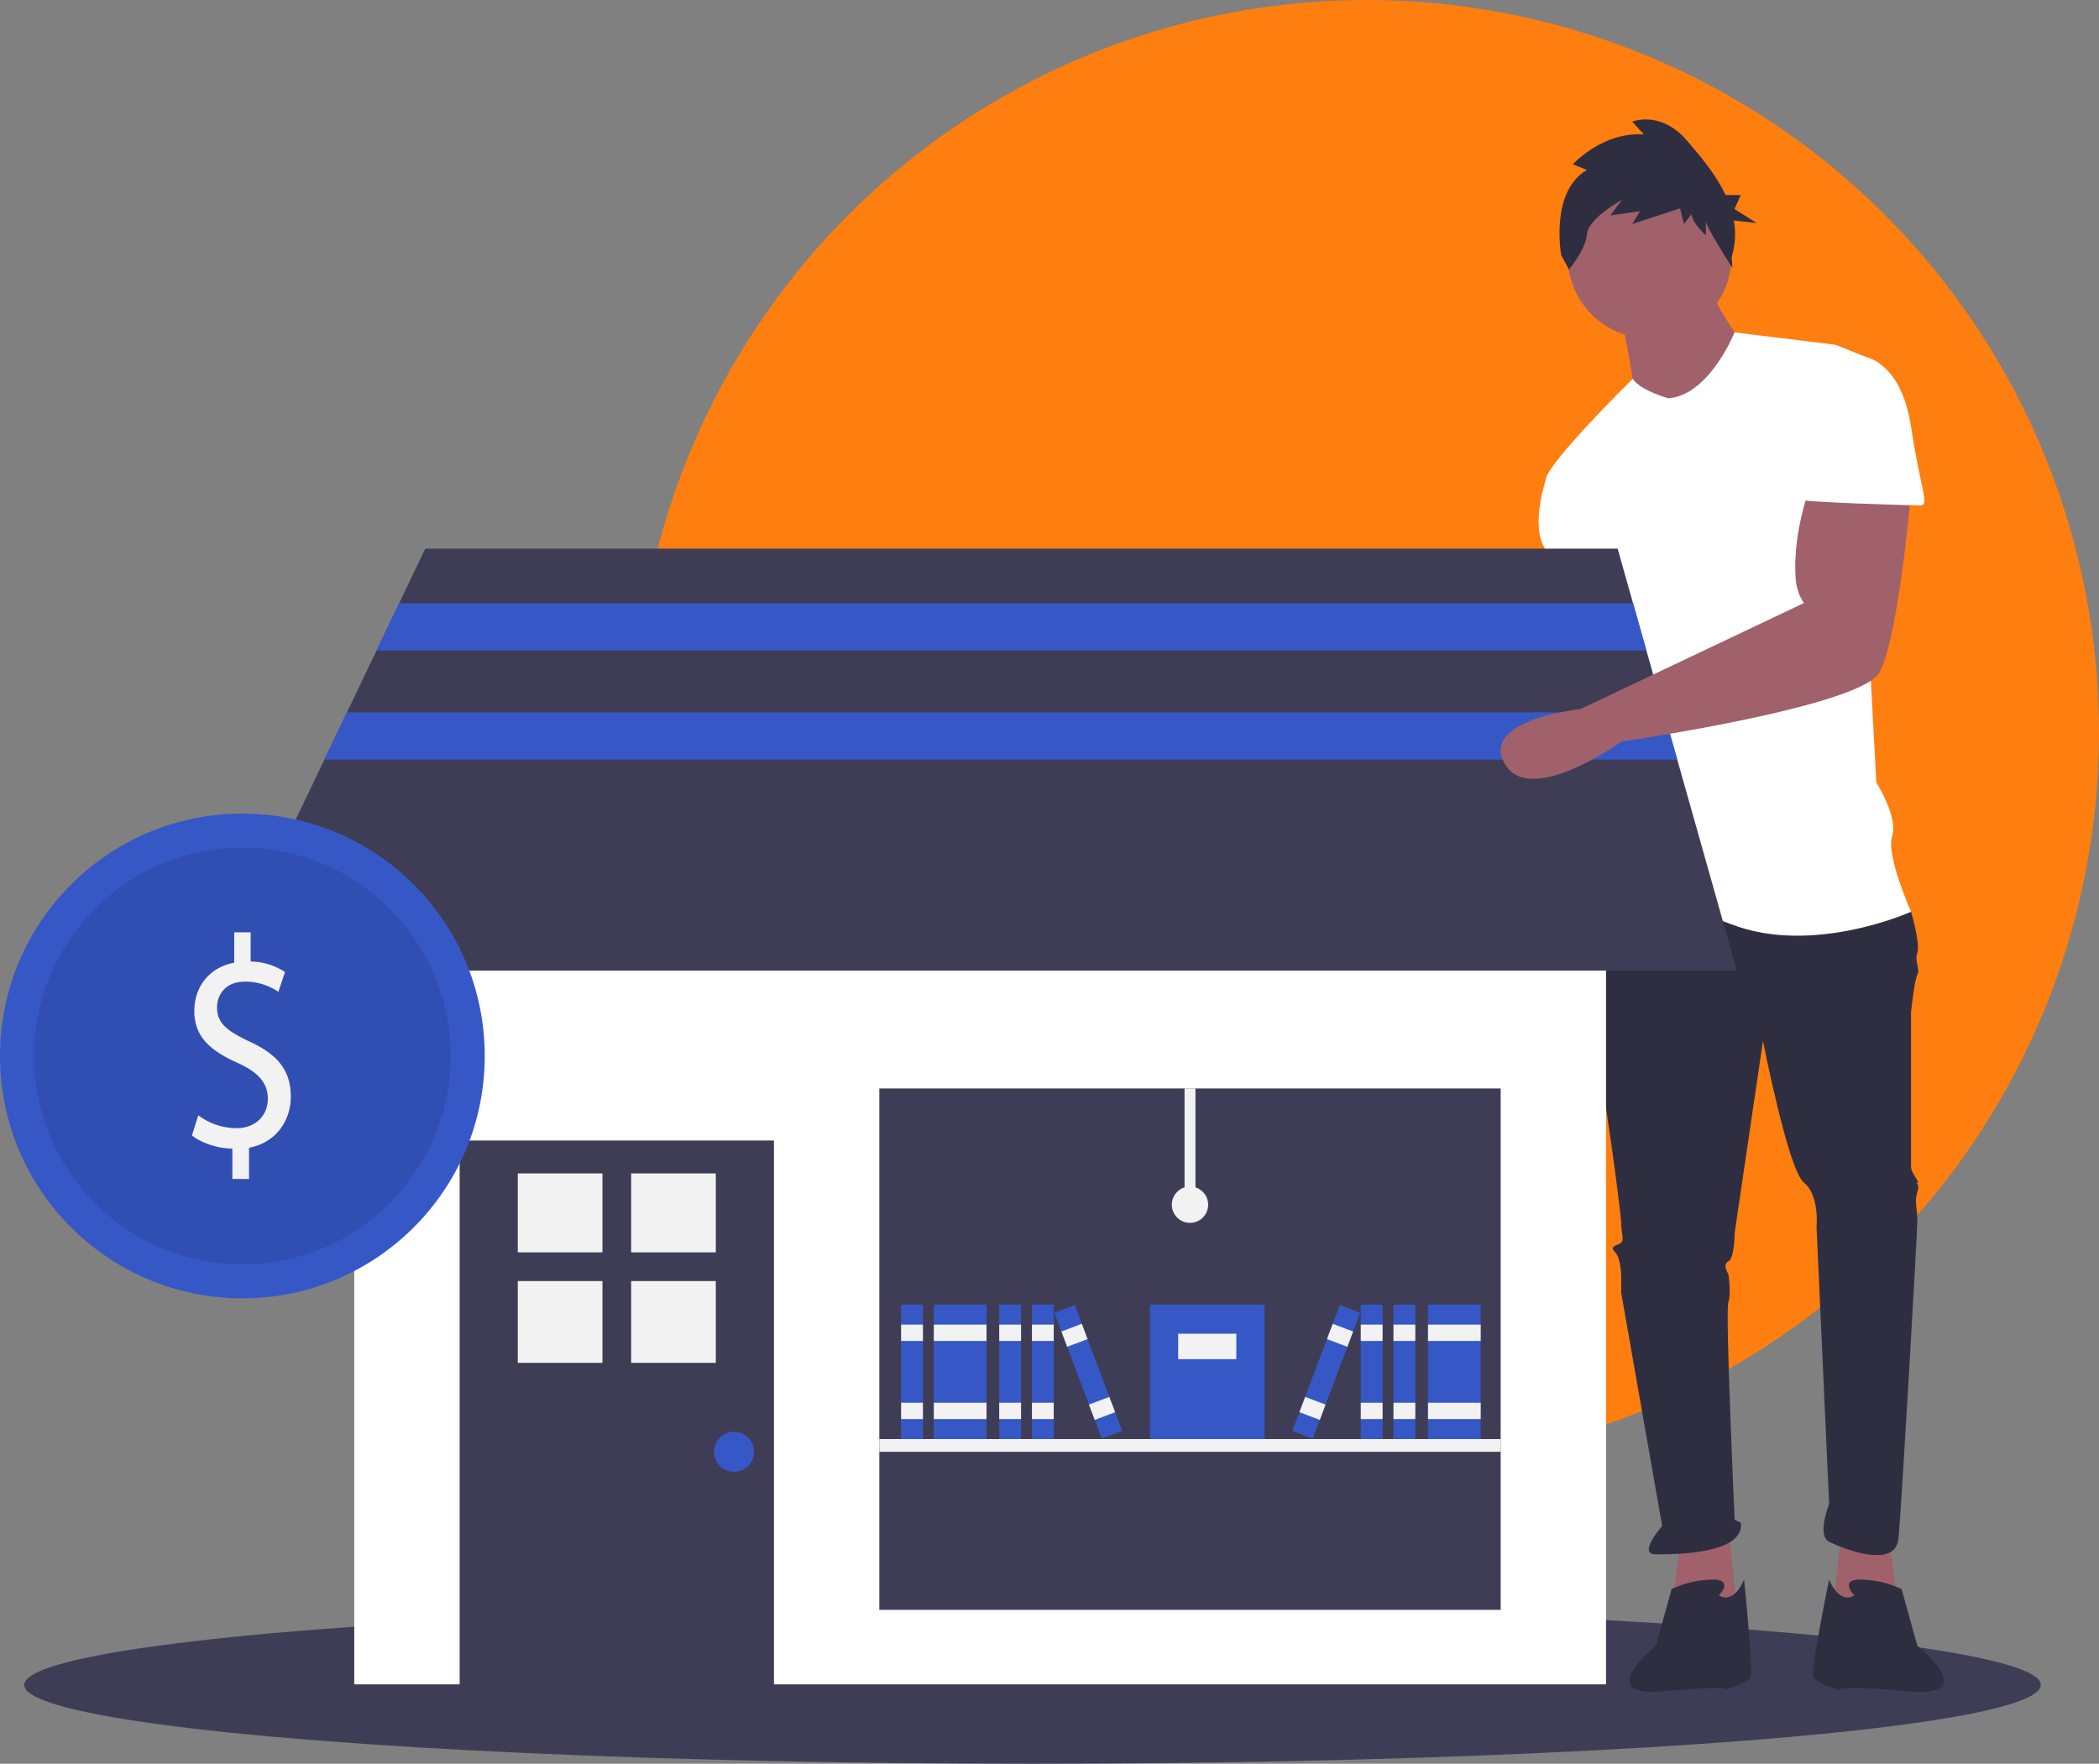
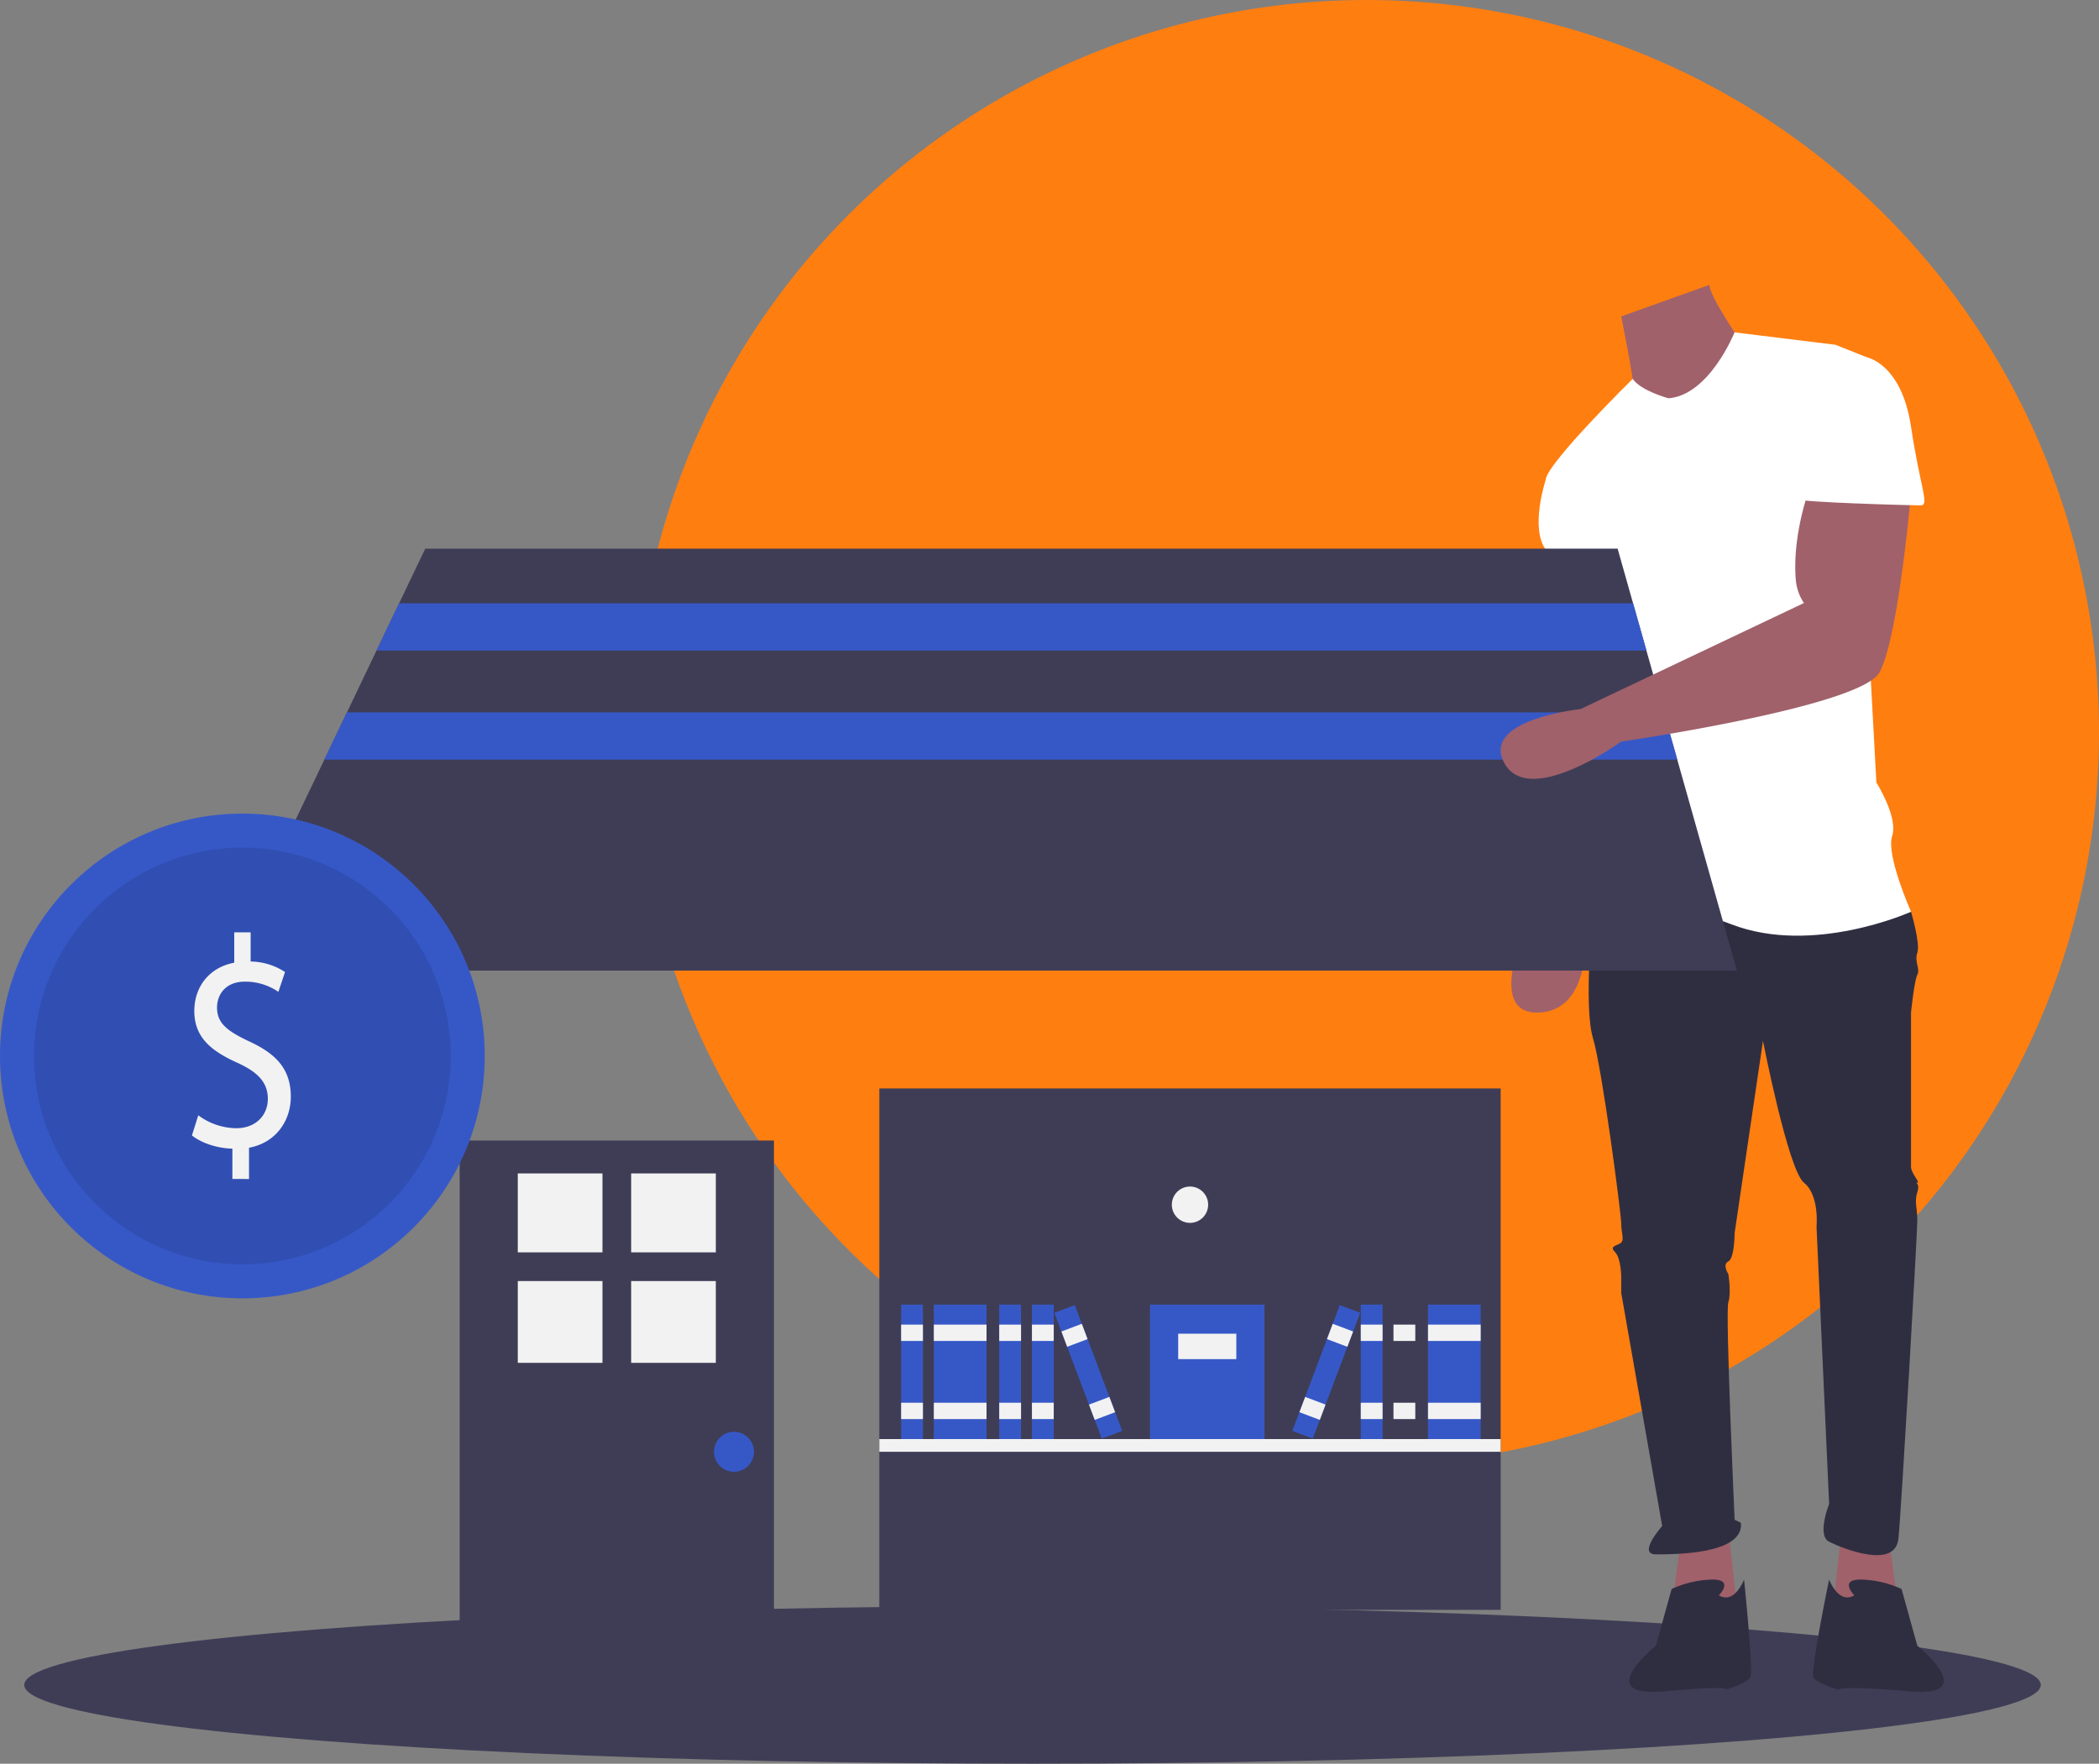
<svg xmlns="http://www.w3.org/2000/svg" width="685" height="575.578">
  <rect width="100%" height="100%" fill="#808080" stroke="none" />
  <g transform="translate(-933 -1816)">
    <circle data-name="Ellipse 10" cx="239" cy="239" r="239" transform="translate(1140 1816)" fill="#ff7e10" />
    <g data-name="illustration" transform="translate(933 1855)">
      <ellipse data-name="Ellipse 4" cx="329.045" cy="25.707" rx="329.045" ry="25.707" transform="translate(7.91 485.165)" fill="#3f3d56" />
      <path data-name="Path 16" d="M616.461 463.115l3.084 22.616-21.588 2.056 3.084-27.756z" fill="#a0616a" />
      <path data-name="Path 17" d="M514.688 152.658s2.056 27.756 2.056 28.784-14.392 71.96-14.392 71.96-20.56 39.064 0 38.036 14.392-37.008 14.392-37.008l21.588-59.624-9.252-42.148z" fill="#a0616a" />
      <path data-name="Path 18" d="M548.612 463.115l-3.084 22.615 21.588 2.056-3.08-27.756z" fill="#a0616a" />
      <path data-name="Path 19" d="M524.968 251.347l-5.14 7.2s-3.084 30.84 0 41.12 9.252 57.568 9.252 60.652 1.028 5.14 0 6.168-4.112 1.028-2.056 3.084 2.056 8.224 2.056 8.224v5.14l13.364 76.072s-8.224 9.252-2.056 9.252 28.784 0 27.756-10.28l-2.056-1.028s-3.084-67.848-2.056-70.932 0-9.252 0-9.252-2.056-3.084 0-4.112 2.056-9.252 2.056-9.252l9.252-62.708s8.224 42.148 13.364 46.26 4.112 14.392 4.112 14.392l4.112 90.464s-4.112 10.28 0 12.336 21.588 9.252 22.616-1.028 6.168-99.716 6.168-103.828-1.028-6.168 0-9.252-1.028-3.084 0-3.084-2.056-3.084-2.056-5.14v-50.376s1.028-10.28 2.056-12.336-1.028-4.112 0-7.2-2.056-13.364-2.056-13.364l-46.26-12.336z" fill="#2f2e41" />
      <path data-name="Path 20" d="M560.948 481.62s5.14-5.14-2.056-5.14a33.464 33.464 0 0 0-13.364 3.084l-5.14 18.5s-21.074 16.962 2.57 14.906 20.046-.514 20.046-.514 7.2-2.056 8.224-4.112-2.056-31.868-2.056-31.868-3.084 8.228-8.224 5.144z" fill="#2f2e41" />
      <path data-name="Path 21" d="M605.152 481.62s-5.14-5.14 2.056-5.14a33.462 33.462 0 0 1 13.364 3.084l5.14 18.5s21.074 16.962-2.57 14.906-23.13-.514-23.13-.514-7.2-2.056-8.224-4.112 5.14-31.868 5.14-31.868 3.084 8.228 8.224 5.144z" fill="#2f2e41" />
-       <circle data-name="Ellipse 5" cx="26.728" cy="26.728" r="26.728" transform="translate(511.604 17.99)" fill="#a0616a" />
      <path data-name="Path 22" d="M529.083 64.25s4.112 20.56 4.112 23.644 17.473 12.332 17.473 12.332L570.2 75.554s-12.336-17.476-12.336-21.588z" fill="#a0616a" />
      <path data-name="Path 23" d="M544.503 90.978s-8.96-2.385-11.676-6.332c0 0-28.416 27.921-28.416 33.06l22.616 40.092s0 14.392 2.056 15.42 0 0 0 4.112-6.168 30.84-4.112 34.952 4.112 1.028 2.056 7.2-7.2 39.064-7.2 39.064 18.5-6.168 45.232 4.112 58.6-4.112 58.6-4.112-8.224-18.5-6.168-24.672-5.14-17.476-5.14-17.476l-5.14-94.576s7.2-42.148 2.056-44.2l-10.28-4.112-32.921-4.046s-8.202 20.486-21.563 21.514z" fill="#fff" />
      <path data-name="Path 24" d="M514.688 110.51l-10.28 7.2s-5.14 15.42 0 22.616 7.2 17.476 7.2 17.476l20.56-2.056z" fill="#fff" />
-       <path data-name="Path 25" d="M517.925 16.471l-4.636-1.856s9.694-10.673 23.182-9.745L532.678.694s9.273-3.712 17.7 6.032c4.431 5.122 9.558 11.144 12.755 17.927h4.965l-2.072 4.563 7.253 4.563-7.445-.82a25.246 25.246 0 0 1-.7 11.817l.2 3.607s-8.629-13.351-8.629-15.207v4.64s-4.636-4.176-4.636-6.96l-2.529 3.248-1.264-5.1-15.595 5.1 2.529-4.176-9.694 1.392 3.793-5.1s-10.959 6.032-11.38 11.137-5.9 11.6-5.9 11.6l-2.529-4.64s-3.794-20.886 8.425-27.846z" fill="#2f2e41" />
-       <path data-name="Rectangle 17" fill="#fff" d="M115.616 223.713h408.509v286.964H115.616z" />
      <path data-name="Rectangle 18" fill="#3f3d56" d="M150.004 333.203h102.572v179.056H150.004z" />
      <path data-name="Rectangle 19" fill="#f2f2f2" d="M168.977 343.944h27.63v25.757h-27.63z" />
      <path data-name="Rectangle 20" fill="#f2f2f2" d="M205.973 343.944h27.63v25.757h-27.63z" />
      <path data-name="Rectangle 21" fill="#f2f2f2" d="M168.977 379.067h27.63v26.693h-27.63z" />
      <path data-name="Rectangle 22" fill="#f2f2f2" d="M205.973 379.067h27.63v26.693h-27.63z" />
      <circle data-name="Ellipse 6" cx="6.522" cy="6.522" r="6.522" transform="translate(233.01 428.263)" fill="#3658c7" />
      <path data-name="Rectangle 23" fill="#3f3d56" d="M286.964 316.205h202.772v170.162H286.964z" />
      <path data-name="Path 26" d="M566.813 277.738H72.928l32.93-68.848 7.37-15.415 9.641-20.159 7.37-15.415 8.543-17.858h389.119l5.046 17.858 4.357 15.415 5.7 20.159 4.357 15.415z" fill="#3f3d56" />
      <path data-name="Rectangle 24" fill="#3658c7" d="M294.079 386.76h7.115v43.875h-7.115z" />
      <path data-name="Rectangle 25" fill="#f2f2f2" d="M294.079 393.282h7.115v5.336h-7.115z" />
      <path data-name="Rectangle 26" fill="#f2f2f2" d="M294.079 418.777h7.115v5.336h-7.115z" />
      <path data-name="Rectangle 27" fill="#3658c7" d="M304.751 386.76h17.194v43.875h-17.194z" />
      <path data-name="Rectangle 28" fill="#f2f2f2" d="M304.751 393.282h17.194v5.336h-17.194z" />
      <path data-name="Rectangle 29" fill="#f2f2f2" d="M304.751 418.777h17.194v5.336h-17.194z" />
      <path data-name="Rectangle 30" fill="#3658c7" d="M326.096 386.76h7.115v43.875h-7.115z" />
      <path data-name="Rectangle 31" fill="#f2f2f2" d="M326.096 393.282h7.115v5.336h-7.115z" />
      <path data-name="Rectangle 32" fill="#f2f2f2" d="M326.096 418.777h7.115v5.336h-7.115z" />
      <path data-name="Rectangle 33" fill="#3658c7" d="M336.768 386.76h7.115v43.875h-7.115z" />
      <path data-name="Rectangle 34" fill="#f2f2f2" d="M336.768 393.282h7.115v5.336h-7.115z" />
      <path data-name="Rectangle 35" fill="#f2f2f2" d="M336.768 418.777h7.115v5.336h-7.115z" />
      <path data-name="Rectangle 36" fill="#3658c7" d="M344.085 389.424l6.658-2.51 15.475 41.055-6.657 2.51z" />
      <path data-name="Rectangle 37" fill="#f2f2f2" d="M346.385 395.527l6.658-2.51 1.882 4.993-6.658 2.51z" />
      <path data-name="Rectangle 38" fill="#f2f2f2" d="M355.378 419.383l6.658-2.51 1.882 4.993-6.658 2.51z" />
      <path data-name="Rectangle 39" fill="#3658c7" d="M466.02 386.76h17.194v43.875H466.02z" />
      <path data-name="Rectangle 40" fill="#f2f2f2" d="M466.02 393.282h17.194v5.336H466.02z" />
      <path data-name="Rectangle 41" fill="#f2f2f2" d="M466.02 418.777h17.194v5.336H466.02z" />
-       <path data-name="Rectangle 42" fill="#3658c7" d="M454.755 386.76h7.115v43.875h-7.115z" />
      <path data-name="Rectangle 43" fill="#f2f2f2" d="M454.755 393.282h7.115v5.336h-7.115z" />
      <path data-name="Rectangle 44" fill="#f2f2f2" d="M454.755 418.777h7.115v5.336h-7.115z" />
      <path data-name="Rectangle 45" fill="#3658c7" d="M444.083 386.76h7.115v43.875h-7.115z" />
      <path data-name="Rectangle 46" fill="#f2f2f2" d="M444.083 393.282h7.115v5.336h-7.115z" />
      <path data-name="Rectangle 47" fill="#f2f2f2" d="M444.083 418.777h7.115v5.336h-7.115z" />
      <path data-name="Rectangle 48" fill="#3658c7" d="M421.755 427.971l15.476-41.055 6.657 2.51-15.475 41.055z" />
      <path data-name="Rectangle 49" fill="#f2f2f2" d="M433.048 398.012l1.882-4.993 6.658 2.51-1.882 4.993z" />
      <path data-name="Rectangle 50" fill="#f2f2f2" d="M424.056 421.868l1.882-4.993 6.658 2.51-1.882 4.993z" />
      <path data-name="Rectangle 51" fill="#f2f2f2" d="M286.964 430.635h202.772v4.15H286.964z" />
      <path data-name="Rectangle 52" fill="#3658c7" d="M375.306 386.76h37.353v43.875h-37.353z" />
      <path data-name="Rectangle 53" fill="#f2f2f2" d="M384.496 396.247h18.973v8.301h-18.973z" />
-       <path data-name="Rectangle 54" fill="#f2f2f2" d="M386.572 316.205h3.557v37.946h-3.557z" />
      <circle data-name="Ellipse 7" cx="5.929" cy="5.929" r="5.929" transform="translate(382.421 348.222)" fill="#f2f2f2" />
      <path data-name="Path 27" d="M537.305 173.316H122.868l7.37-15.415h402.71z" fill="#3658c7" />
      <path data-name="Path 28" d="M547.36 208.89h-441.5l7.366-15.418h429.777z" fill="#3658c7" />
      <path data-name="Path 29" d="M590.76 119.762s-5.953 15.308-4.709 30.453a16.052 16.052 0 0 0 2.653 7.583l-72.931 34.624s-32.953 3.412-24.729 17.8 38.036-7.2 38.036-7.2 78.128-11.308 84.3-22.616 10.28-58.6 10.28-58.6z" fill="#a0616a" />
      <path data-name="Path 30" d="M593.844 77.615h15.42s11.308 2.056 14.392 22.616 6.168 25.7 3.084 25.7-40.092-1.028-40.092-2.056 7.196-46.26 7.196-46.26z" fill="#fff" />
      <circle data-name="Ellipse 8" cx="79.097" cy="79.097" r="79.097" transform="translate(0 226.516)" fill="#3658c7" />
      <circle data-name="Ellipse 9" cx="68.024" cy="68.024" r="68.024" transform="translate(11.074 237.59)" opacity=".1" />
      <path data-name="Path 31" d="M75.838 345.754v-9.9c-5-.1-10.182-1.863-13.2-4.313l2.071-6.568a21.1 21.1 0 0 0 12.426 4.215c6.127 0 10.269-4.019 10.269-9.606 0-5.392-3.365-8.724-9.751-11.665-8.8-3.921-14.238-8.43-14.238-16.958 0-8.136 5.091-14.312 13.03-15.782v-9.9h5.35v9.509a21 21 0 0 1 11.218 3.431l-2.165 6.469a19.068 19.068 0 0 0-10.872-3.333c-6.644 0-9.147 4.509-9.147 8.43 0 5.1 3.193 7.646 10.7 11.175 8.888 4.117 13.375 9.214 13.375 17.939 0 7.744-4.746 15-13.634 16.664v10.2z" fill="#f2f2f2" />
    </g>
  </g>
</svg>